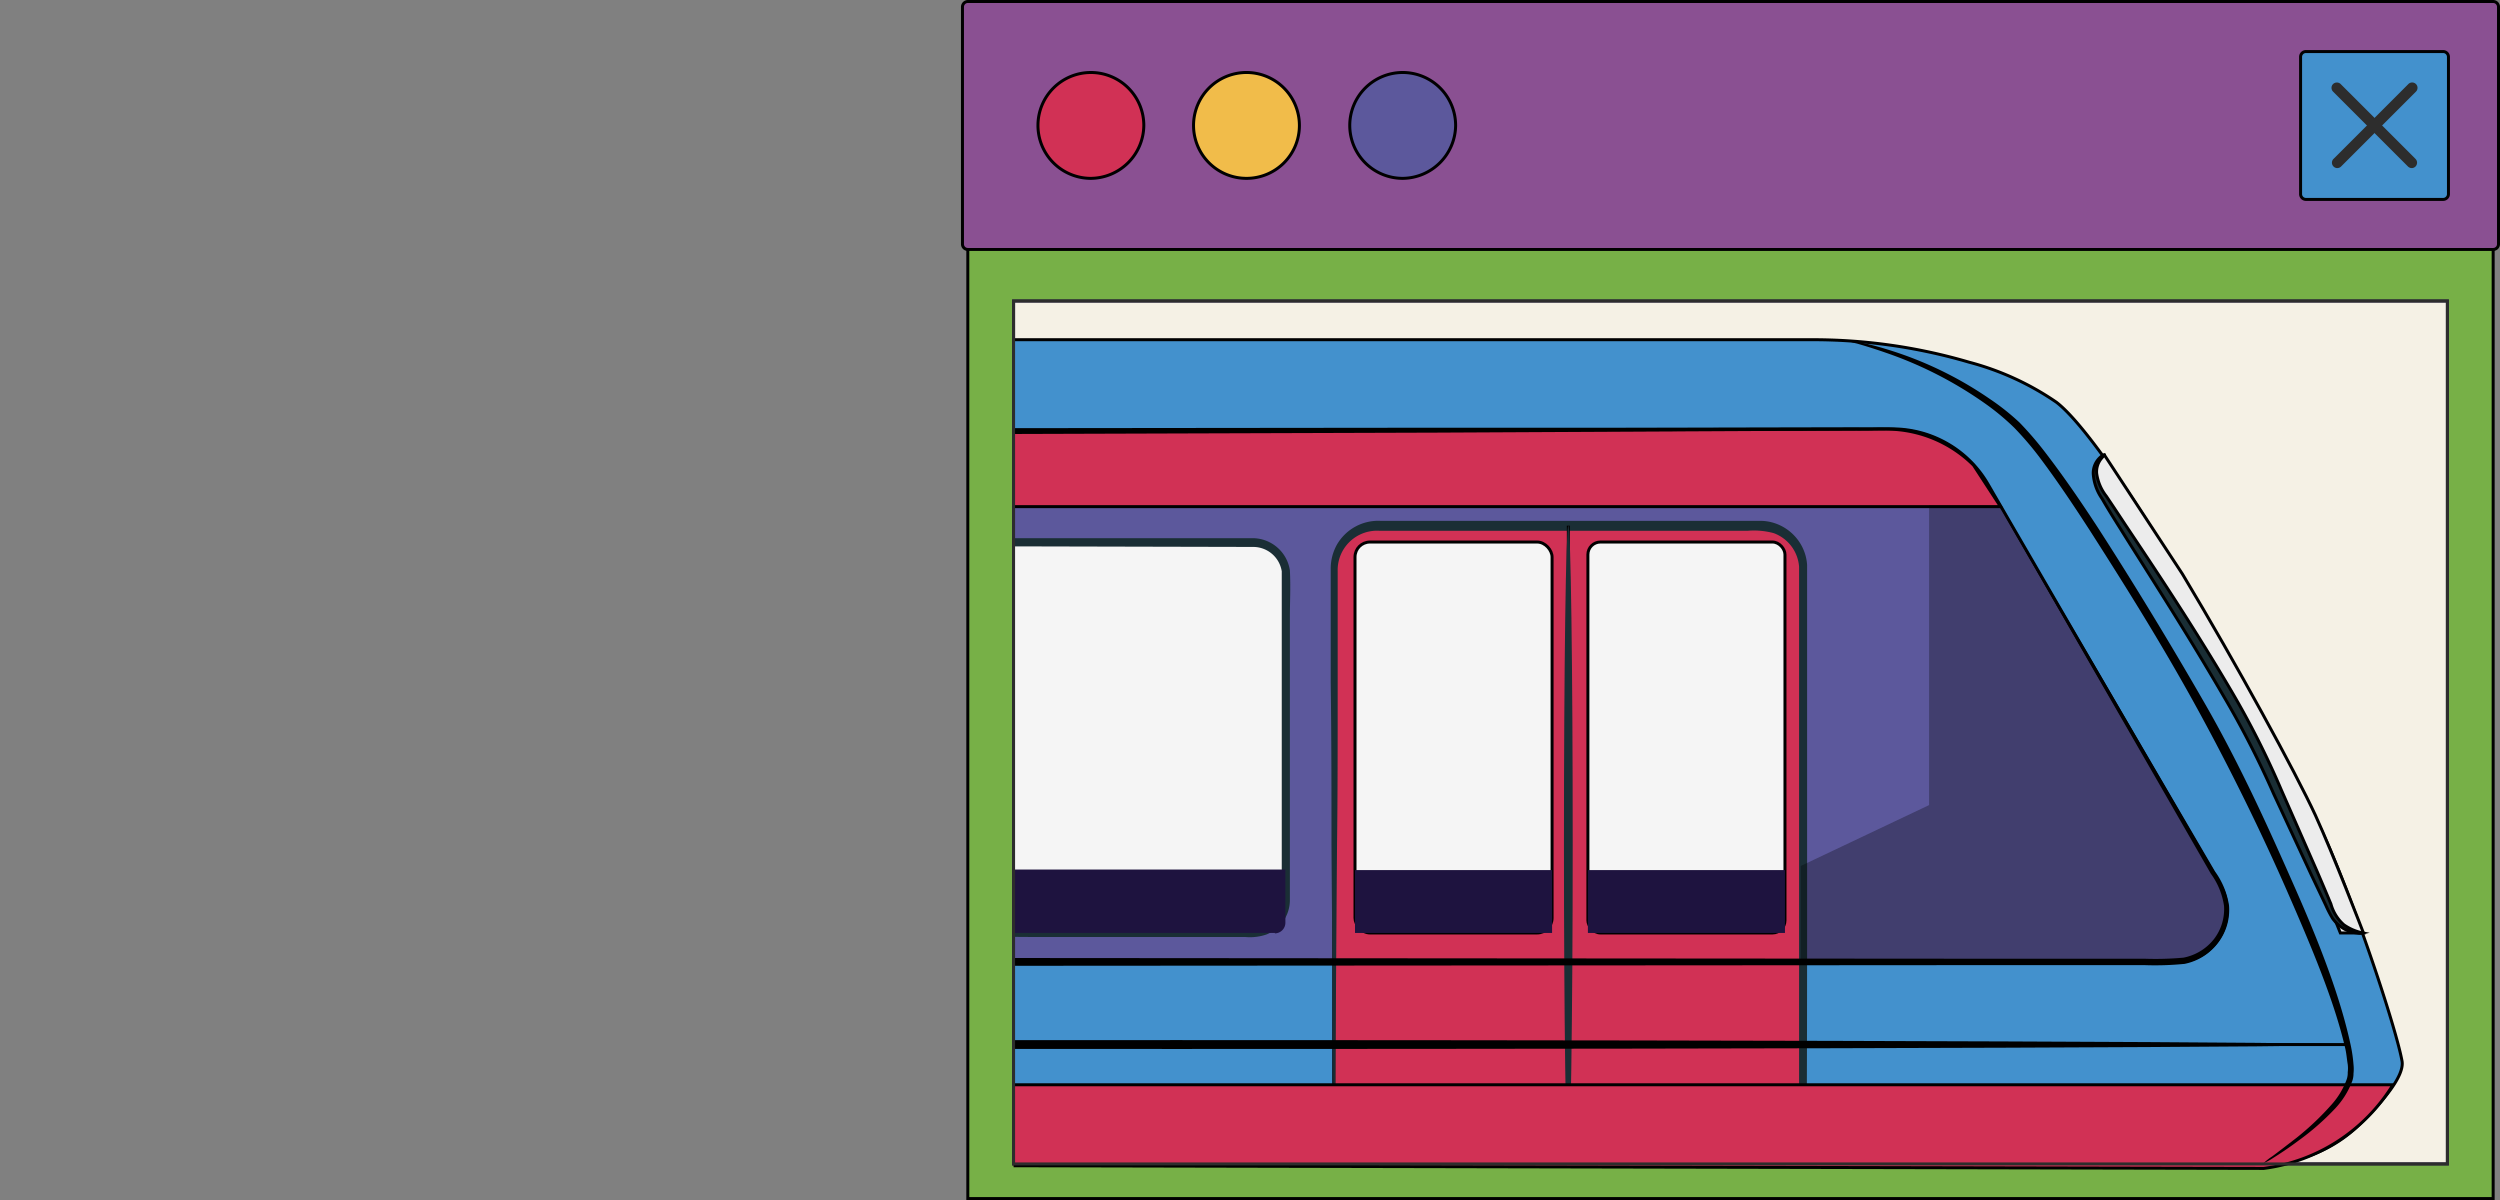
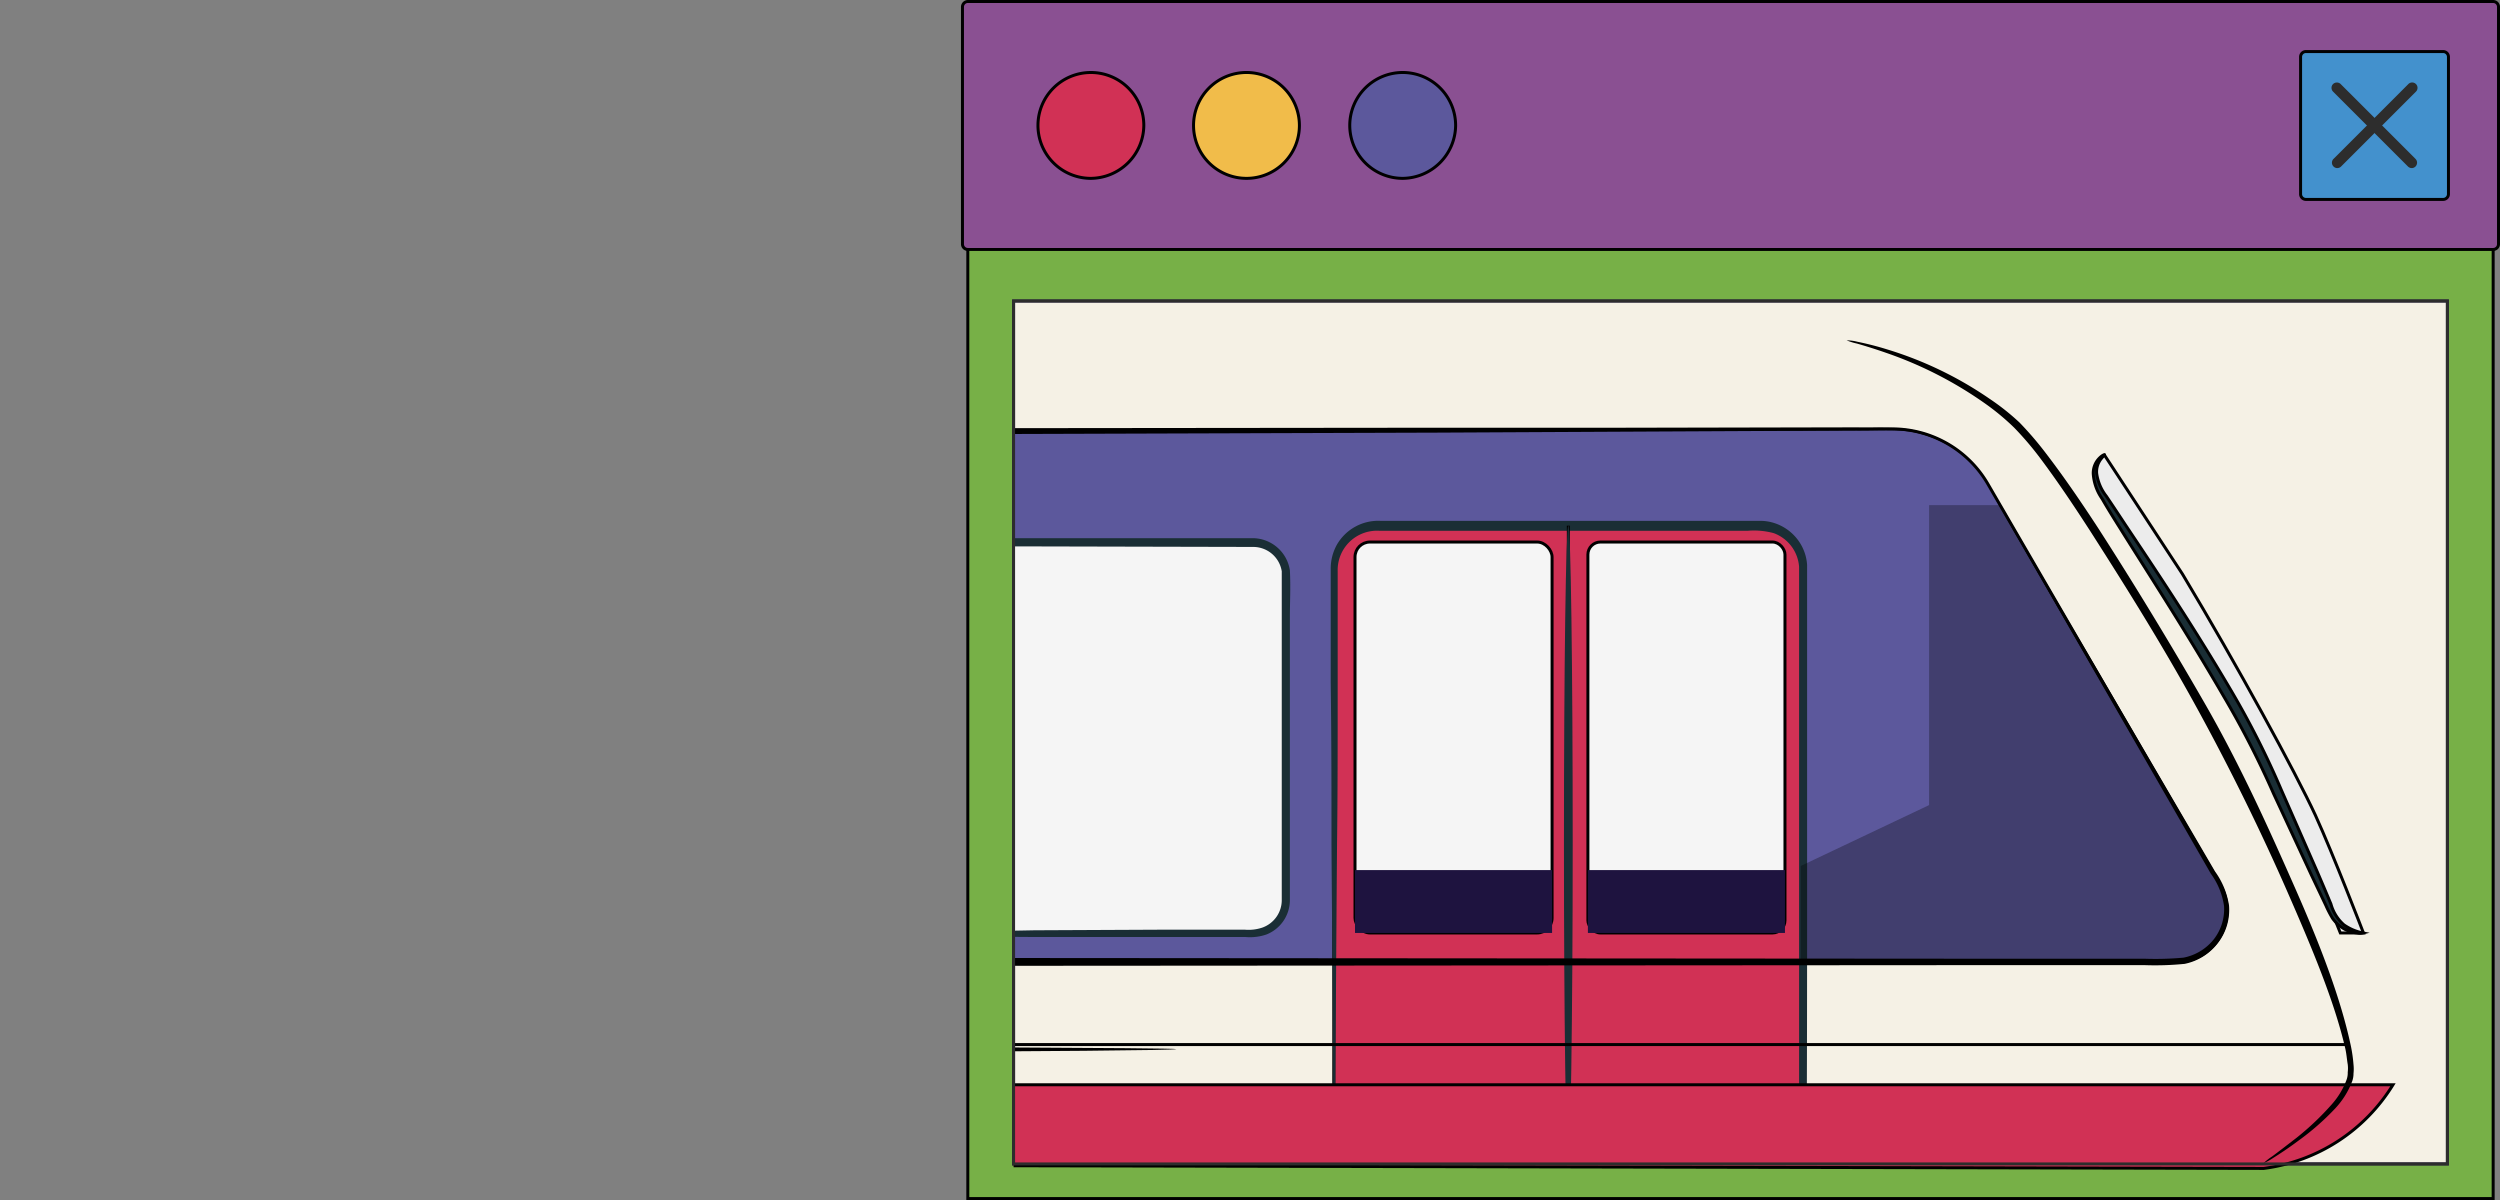
<svg xmlns="http://www.w3.org/2000/svg" viewBox="0 0 233.8 112.23">
  <rect x="0" y="0" width="233.8" height="112.23" fill="#808080" stroke="none" />
  <defs>
    <style>.cls-1,.cls-25{fill:none;}.cls-2{fill:#77b047;}.cls-10,.cls-12,.cls-15,.cls-16,.cls-18,.cls-19,.cls-2,.cls-21,.cls-22,.cls-24,.cls-4,.cls-8{stroke:#000;}.cls-10,.cls-12,.cls-13,.cls-18,.cls-19,.cls-2,.cls-21,.cls-22,.cls-24,.cls-4,.cls-6,.cls-8{stroke-miterlimit:5.56;}.cls-10,.cls-12,.cls-13,.cls-15,.cls-16,.cls-18,.cls-19,.cls-2,.cls-21,.cls-22,.cls-24,.cls-25,.cls-4,.cls-6,.cls-8{stroke-width:0.28px;}.cls-3{fill:#4ff2d8;}.cls-4{fill:#8a5092;}.cls-5{fill:#e33ce4;}.cls-15,.cls-6{fill:#4391cd;}.cls-6{stroke:#020202;}.cls-7{fill:#2d2d2d;}.cls-8{fill:#d13155;}.cls-9{fill:#fe8;}.cls-10{fill:#f1bc4a;}.cls-11{fill:#8089ff;}.cls-12,.cls-16{fill:#5c589c;}.cls-13{fill:#f5f1e5;stroke:#1e133f;}.cls-14{clip-path:url(#clip-path);}.cls-15,.cls-16,.cls-25{stroke-miterlimit:10;}.cls-17,.cls-22{fill:#1a2e35;}.cls-18{fill:#f5f5f5;}.cls-19{fill:#375a64;}.cls-20{fill:#1e133f;}.cls-21{fill:#ececec;}.cls-23{opacity:0.3;}.cls-25{stroke:#2d2d2d;}</style>
    <clipPath id="clip-path" transform="translate(89.87)">
      <rect class="cls-1" x="4.92" y="30.15" width="134.09" height="80.7" />
    </clipPath>
  </defs>
  <g id="Layer_2" data-name="Layer 2">
    <g id="Layer_1-2" data-name="Layer 1">
      <rect class="cls-2" x="0.64" y="22.83" width="142.65" height="89.25" transform="translate(233.8 134.92) rotate(180)" />
      <rect class="cls-3" x="0.64" y="0.64" width="142.65" height="22.19" transform="translate(233.8 23.47) rotate(180)" />
      <path class="cls-4" d="M143.29,23.33H.64a.5.5,0,0,1-.5-.5V.64a.51.51,0,0,1,.5-.5H143.29a.5.5,0,0,1,.5.5V22.83A.5.5,0,0,1,143.29,23.33Z" transform="translate(89.87)" />
      <rect class="cls-5" x="125.78" y="5.32" width="12.83" height="12.83" transform="translate(354.26 23.47) rotate(180)" />
      <path class="cls-6" d="M138.61,18.65H125.78a.5.5,0,0,1-.5-.5V5.32a.5.5,0,0,1,.5-.5h12.83a.5.5,0,0,1,.5.5V18.15A.5.5,0,0,1,138.61,18.65Z" transform="translate(89.87)" />
      <path class="cls-7" d="M135.68,15.72a.51.51,0,0,1-.36-.15l-7-7a.5.5,0,0,1,0-.71.51.51,0,0,1,.71,0l7,7a.51.51,0,0,1,0,.71A.5.5,0,0,1,135.68,15.72Z" transform="translate(89.87)" />
      <path class="cls-7" d="M128.71,15.72a.5.5,0,0,1-.35-.15.5.5,0,0,1,0-.71l7-7a.5.5,0,1,1,.71.71l-7,7A.51.51,0,0,1,128.71,15.72Z" transform="translate(89.87)" />
-       <circle class="cls-5" cx="101.98" cy="11.74" r="4.44" />
      <path class="cls-8" d="M12.1,16.68a4.95,4.95,0,1,1,5-4.94A5,5,0,0,1,12.1,16.68Z" transform="translate(89.87)" />
      <circle class="cls-9" cx="116.58" cy="11.74" r="4.44" />
      <path class="cls-10" d="M26.71,16.68a4.95,4.95,0,1,1,4.94-4.94A4.94,4.94,0,0,1,26.71,16.68Z" transform="translate(89.87)" />
      <circle class="cls-11" cx="131.19" cy="11.74" r="4.44" />
      <path class="cls-12" d="M41.32,16.68a4.95,4.95,0,1,1,4.94-4.94A5,5,0,0,1,41.32,16.68Z" transform="translate(89.87)" />
      <rect class="cls-13" x="94.79" y="28.15" width="134.09" height="80.7" />
      <g class="cls-14">
-         <path class="cls-15" d="M121.82,108.82a12.81,12.81,0,0,0,8.94-3.63c2.15-2.1,4.3-4.6,4-6-.51-2.8-3.82-13-6.87-20.1s-19.57-36.93-25.44-41.47a26.26,26.26,0,0,0-8.18-3.75,51.75,51.75,0,0,0-14.85-2.1H-86.29s-2.8,5.34-3,7.12-.12,62.6-.12,62.6v7.37Z" transform="translate(89.87)" />
        <path class="cls-16" d="M96,45.2l21.76,37.52A4.86,4.86,0,0,1,113.35,90H-89.46V40.49L87,40.11A10.35,10.35,0,0,1,96,45.2Z" transform="translate(89.87)" />
        <path class="cls-8" d="M34.86,108.65H78.73V53.12a4,4,0,0,0-4-4H38.89a4,4,0,0,0-4,4Z" transform="translate(89.87)" />
        <path class="cls-17" d="M34.86,108.65a2.9,2.9,0,0,1,0-.5c0-.38,0-.88,0-1.51,0-1.4,0-3.37-.06-5.88,0-5.2-.09-12.63-.15-21.79,0-4.63,0-9.68-.07-15.11q0-4.08,0-8.42c0-.73,0-1.46,0-2.19a4.59,4.59,0,0,1,.57-2.3,4.46,4.46,0,0,1,4.09-2.24l19.09,0H74.81a4.29,4.29,0,0,1,1.41.26,4.45,4.45,0,0,1,2.22,1.77,4.36,4.36,0,0,1,.69,2.09c0,.73,0,1.35,0,2v4c0,2.63,0,5.24,0,7.82q0,7.73,0,15c0,9.72,0,18.79-.06,27V109h-.34l-32-.18-8.82-.08-2.3,0c-.51,0-.77,0-.76,0l.84,0,2.35,0,8.9-.08,31.78-.18-.34.34c0-8.19,0-17.26,0-27q0-7.31,0-15,0-3.87,0-7.82v-4c0-.65,0-1.36,0-2a3.63,3.63,0,0,0-2.37-3.14,7.08,7.08,0,0,0-2.44-.22H58.24l-19.09,0a3.68,3.68,0,0,0-3.92,3.78v2.16c0,2.87,0,5.66,0,8.35,0,5.39,0,10.41-.06,15-.07,9.16-.12,16.59-.15,21.8,0,2.55-.05,4.55-.07,6,0,.65,0,1.17,0,1.57A4.3,4.3,0,0,1,34.86,108.65Z" transform="translate(89.87)" />
        <rect class="cls-18" x="58.63" y="50.69" width="18.43" height="36.56" rx="1.17" transform="translate(225.56 137.94) rotate(180)" />
        <rect class="cls-18" x="36.84" y="50.69" width="18.43" height="36.56" rx="1.4" transform="translate(181.99 137.94) rotate(180)" />
        <path class="cls-19" d="M56.8,49.16v59.41" transform="translate(89.87)" />
        <path class="cls-17" d="M56.8,108.57c-.23,0-.41-13.3-.41-29.7s.18-29.71.41-29.71.41,13.3.41,29.71S57,108.57,56.8,108.57Z" transform="translate(89.87)" />
        <rect class="cls-20" x="58.63" y="81.36" width="18.43" height="5.88" transform="translate(225.56 168.61) rotate(180)" />
        <rect class="cls-20" x="36.85" y="81.36" width="18.43" height="5.88" transform="translate(182 168.61) rotate(180)" />
-         <path class="cls-8" d="M97.22,47.38H-89.46V40.49L86.7,40.13a11.58,11.58,0,0,1,8,3.38Z" transform="translate(89.87)" />
        <path class="cls-21" d="M106.94,42.56s-1.57.88-.56,3c.84,1.83,10.61,15.76,15.27,25.26S129,87.25,129,87.25h2.16s-2.84-7.39-4.49-11c-1.85-4-7.3-14-12.44-22.57Z" transform="translate(89.87)" />
        <path class="cls-19" d="M129.75,97.69H-89.46" transform="translate(89.87)" />
-         <path d="M-89.46,97.69c0-.23,49.08-.42,109.6-.42s109.61.19,109.61.42-49.06.41-109.61.41S-89.46,97.91-89.46,97.69Z" transform="translate(89.87)" />
+         <path d="M-89.46,97.69s109.61.19,109.61.42-49.06.41-109.61.41S-89.46,97.91-89.46,97.69Z" transform="translate(89.87)" />
        <path class="cls-8" d="M-89.46,108.82l211.3.45a16.69,16.69,0,0,0,12.08-7.82H-89.46Z" transform="translate(89.87)" />
        <path d="M82.83,31.83a3.93,3.93,0,0,1,1,.13,28.51,28.51,0,0,1,2.8.72,34.72,34.72,0,0,1,9.56,4.61A21.94,21.94,0,0,1,99,39.52a31.35,31.35,0,0,1,2.5,2.92c1.61,2.1,3.2,4.42,4.82,6.9,3.22,5,6.59,10.51,10,16.44s6.07,11.88,8.46,17.3S129.07,93.47,130,97.9a13.79,13.79,0,0,1,.23,1.66,3.86,3.86,0,0,1,0,.83,2.15,2.15,0,0,1-.15.8,7.73,7.73,0,0,1-1.56,2.47,23.75,23.75,0,0,1-3.42,3c-1,.75-1.82,1.28-2.38,1.63a5.08,5.08,0,0,1-.89.48,5.15,5.15,0,0,1,.79-.62c.53-.39,1.32-1,2.28-1.74a25.82,25.82,0,0,0,3.27-3.1,7.23,7.23,0,0,0,1.41-2.33,1.84,1.84,0,0,0,.11-.7,3,3,0,0,0,0-.74c-.09-.51-.11-1-.25-1.57-1-4.31-3.06-9.24-5.42-14.63s-5.21-11.25-8.48-17.21-6.74-11.47-9.91-16.43c-1.6-2.48-3.16-4.8-4.73-6.89A29.44,29.44,0,0,0,98.5,40a22.33,22.33,0,0,0-2.65-2.21A36.79,36.79,0,0,0,86.53,33c-1.18-.41-2.11-.69-2.74-.87A5.36,5.36,0,0,1,82.83,31.83Z" transform="translate(89.87)" />
        <path class="cls-22" d="M131.11,87.25a1.08,1.08,0,0,1-.54,0,3.05,3.05,0,0,1-1.48-.55,3.54,3.54,0,0,1-.82-.82,10.41,10.41,0,0,1-.62-1.2l-1.38-2.9-3.51-7.55a86.76,86.76,0,0,0-4.64-9.06c-3.63-6.26-7.22-11.76-9.73-15.79-.63-1-1.2-1.92-1.67-2.74a4.56,4.56,0,0,1-.83-2.35,2,2,0,0,1,.59-1.46c.26-.26.45-.32.46-.3s-.13.14-.34.41a1.93,1.93,0,0,0-.39,1.34,4.39,4.39,0,0,0,.9,2.12c.54.8,1.13,1.69,1.77,2.66,2.64,3.95,6.31,9.4,10,15.69a80.92,80.92,0,0,1,4.61,9.15l3.36,7.65c.46,1.07.88,2.06,1.27,3a4,4,0,0,0,1.21,1.94A4.69,4.69,0,0,0,131.11,87.25Z" transform="translate(89.87)" />
        <path d="M96,45.2a11.17,11.17,0,0,0-2.4-2.69,10.39,10.39,0,0,0-3.89-1.94c-1.68-.49-3.73-.29-6-.31l-39.14.2-134,.43.4-.4c0,15.89,0,32.45,0,49.46l-.42-.42h9.85l174.36.13,15.92,0a29,29,0,0,0,3.65-.1,4.77,4.77,0,0,0,2.86-1.75,4.57,4.57,0,0,0,.93-3.1,6.77,6.77,0,0,0-1.23-3c-4.42-7.68-8.22-14.29-11.34-19.7L98.4,49.57l-1.84-3.25c-.41-.74-.6-1.12-.6-1.12s.24.35.68,1.08l1.9,3.21,7.28,12.39L117.28,81.5a7.31,7.31,0,0,1,1.31,3.2,5.07,5.07,0,0,1-1,3.44,5.22,5.22,0,0,1-3.15,2,27.75,27.75,0,0,1-3.75.12l-15.92,0-174.36.12H-89.87V90c0-17,0-33.57,0-49.46v-.4h.4l134-.14,39.14,0c2.27.05,4.34-.14,6.06.38a10.32,10.32,0,0,1,3.93,2,9.58,9.58,0,0,1,1.84,2A6.24,6.24,0,0,1,96,45.2Z" transform="translate(89.87)" />
        <g class="cls-23">
          <path class="cls-24" d="M90.68,47.38v28l-12,5.69V90h34.61c2.44,0,5-1.94,5-4.37h0a4.38,4.38,0,0,0-.43-2.33L97.22,47.38Z" transform="translate(89.87)" />
        </g>
        <rect class="cls-18" x="68.58" y="50.69" width="51.62" height="36.56" rx="3.09" />
        <path class="cls-17" d="M-18.19,87.25a1.7,1.7,0,0,1-.45,0,2.88,2.88,0,0,1-1.25-.41,3.2,3.2,0,0,1-1.35-1.65,11.06,11.06,0,0,1-.21-2.9c0-4.39-.07-10.64-.13-18.33,0-1.93,0-4,0-6.07,0-1.06,0-2.13,0-3.23a6.62,6.62,0,0,1,.11-1.74,3.42,3.42,0,0,1,.93-1.6,3.38,3.38,0,0,1,1.66-.9,10.35,10.35,0,0,1,1.81-.09H-6l33.29,0a3.54,3.54,0,0,1,3.47,3c.08,1.58,0,2.94,0,4.41,0,2.87,0,5.7,0,8.49,0,5.57,0,10.94,0,16,0,.64,0,1.28,0,1.91a3.46,3.46,0,0,1-2.21,3.26,4.76,4.76,0,0,1-1.94.23l-7,0-12.66,0-18.32-.13-5-.08-1.29,0a1.89,1.89,0,0,1-.44,0,1.38,1.38,0,0,1,.44,0l1.29,0,5-.07L6.85,87l12.66-.06,7,0a4.05,4.05,0,0,0,1.67-.19A2.73,2.73,0,0,0,30,84.12c0-.63,0-1.27,0-1.91,0-5.11,0-10.48,0-16q0-4.19,0-8.49c0-1.41,0-3,0-4.29a2.7,2.7,0,0,0-2.65-2.28L-6,51.07l-7.47,0h-3.59a10,10,0,0,0-1.67.06,2.83,2.83,0,0,0-1.33.71,2.74,2.74,0,0,0-.75,1.28,6.55,6.55,0,0,0-.1,1.57c0,1.1,0,2.17,0,3.23C-21,60-21,62-21,64c-.05,7.69-.1,13.94-.13,18.33A10.81,10.81,0,0,0-21,85.11a3,3,0,0,0,1.2,1.59A4,4,0,0,0-18.19,87.25Z" transform="translate(89.87)" />
-         <path class="cls-20" d="M-20.33,81.36H29.38a1,1,0,0,1,1,1v4.93a0,0,0,0,1,0,0H-21.29a0,0,0,0,1,0,0V82.32a1,1,0,0,1,1-1Z" transform="translate(98.92 168.61) rotate(-180)" />
        <rect class="cls-18" x="12.67" y="50.69" width="51.62" height="36.56" rx="2.88" />
        <path class="cls-17" d="M-74.31,87.25a1.73,1.73,0,0,1-.45,0A2.94,2.94,0,0,1-76,86.81a3,3,0,0,1-1.24-1.75,20.23,20.23,0,0,1-.12-2.9c0-4.4-.08-10.66-.13-18.37q0-2.91,0-6.09c0-1.06,0-2.13,0-3.23a7.13,7.13,0,0,1,.11-1.75,3.23,3.23,0,0,1,1-1.58,3.26,3.26,0,0,1,1.74-.78c.66,0,1.18,0,1.79,0h11.08l33.36,0a3.31,3.31,0,0,1,3.29,3.16c0,1.47,0,2.93,0,4.37,0,2.89,0,5.72,0,8.51,0,5.58,0,11,0,16.09,0,.65,0,1.28,0,1.91a3.28,3.28,0,0,1-.64,2,3.3,3.3,0,0,1-1.69,1.18,7.28,7.28,0,0,1-1.93.13l-7.07,0-12.68,0-18.37-.13-5-.08-1.3,0a1.79,1.79,0,0,1-.44,0,1.32,1.32,0,0,1,.44,0l1.3,0,5-.07L-49.21,87l12.68-.06,7.07,0a6.28,6.28,0,0,0,1.72-.11,2.49,2.49,0,0,0,1.3-.91,2.56,2.56,0,0,0,.49-1.55c0-.63,0-1.26,0-1.91,0-5.12,0-10.51,0-16.09,0-2.79,0-5.62,0-8.51V53.47a2.49,2.49,0,0,0-2.47-2.37l-33.36,0-7.49,0H-72.9c-.57,0-1.21,0-1.71,0a2.47,2.47,0,0,0-1.37.6,2.48,2.48,0,0,0-.79,1.24,6.48,6.48,0,0,0-.1,1.57c0,1.1,0,2.17,0,3.23q0,3.18,0,6.09c0,7.71-.1,14-.13,18.37A21.5,21.5,0,0,0-77,85a2.82,2.82,0,0,0,1.1,1.67A3.72,3.72,0,0,0-74.31,87.25Z" transform="translate(89.87)" />
-         <path class="cls-20" d="M-76.38,81.36h50a.82.82,0,0,1,.82.82v5.06a0,0,0,0,1,0,0H-77.2a0,0,0,0,1,0,0V82.18A.82.82,0,0,1-76.38,81.36Z" transform="translate(-12.9 168.61) rotate(180)" />
      </g>
      <rect class="cls-25" x="94.79" y="28.15" width="134.09" height="80.7" />
    </g>
  </g>
</svg>